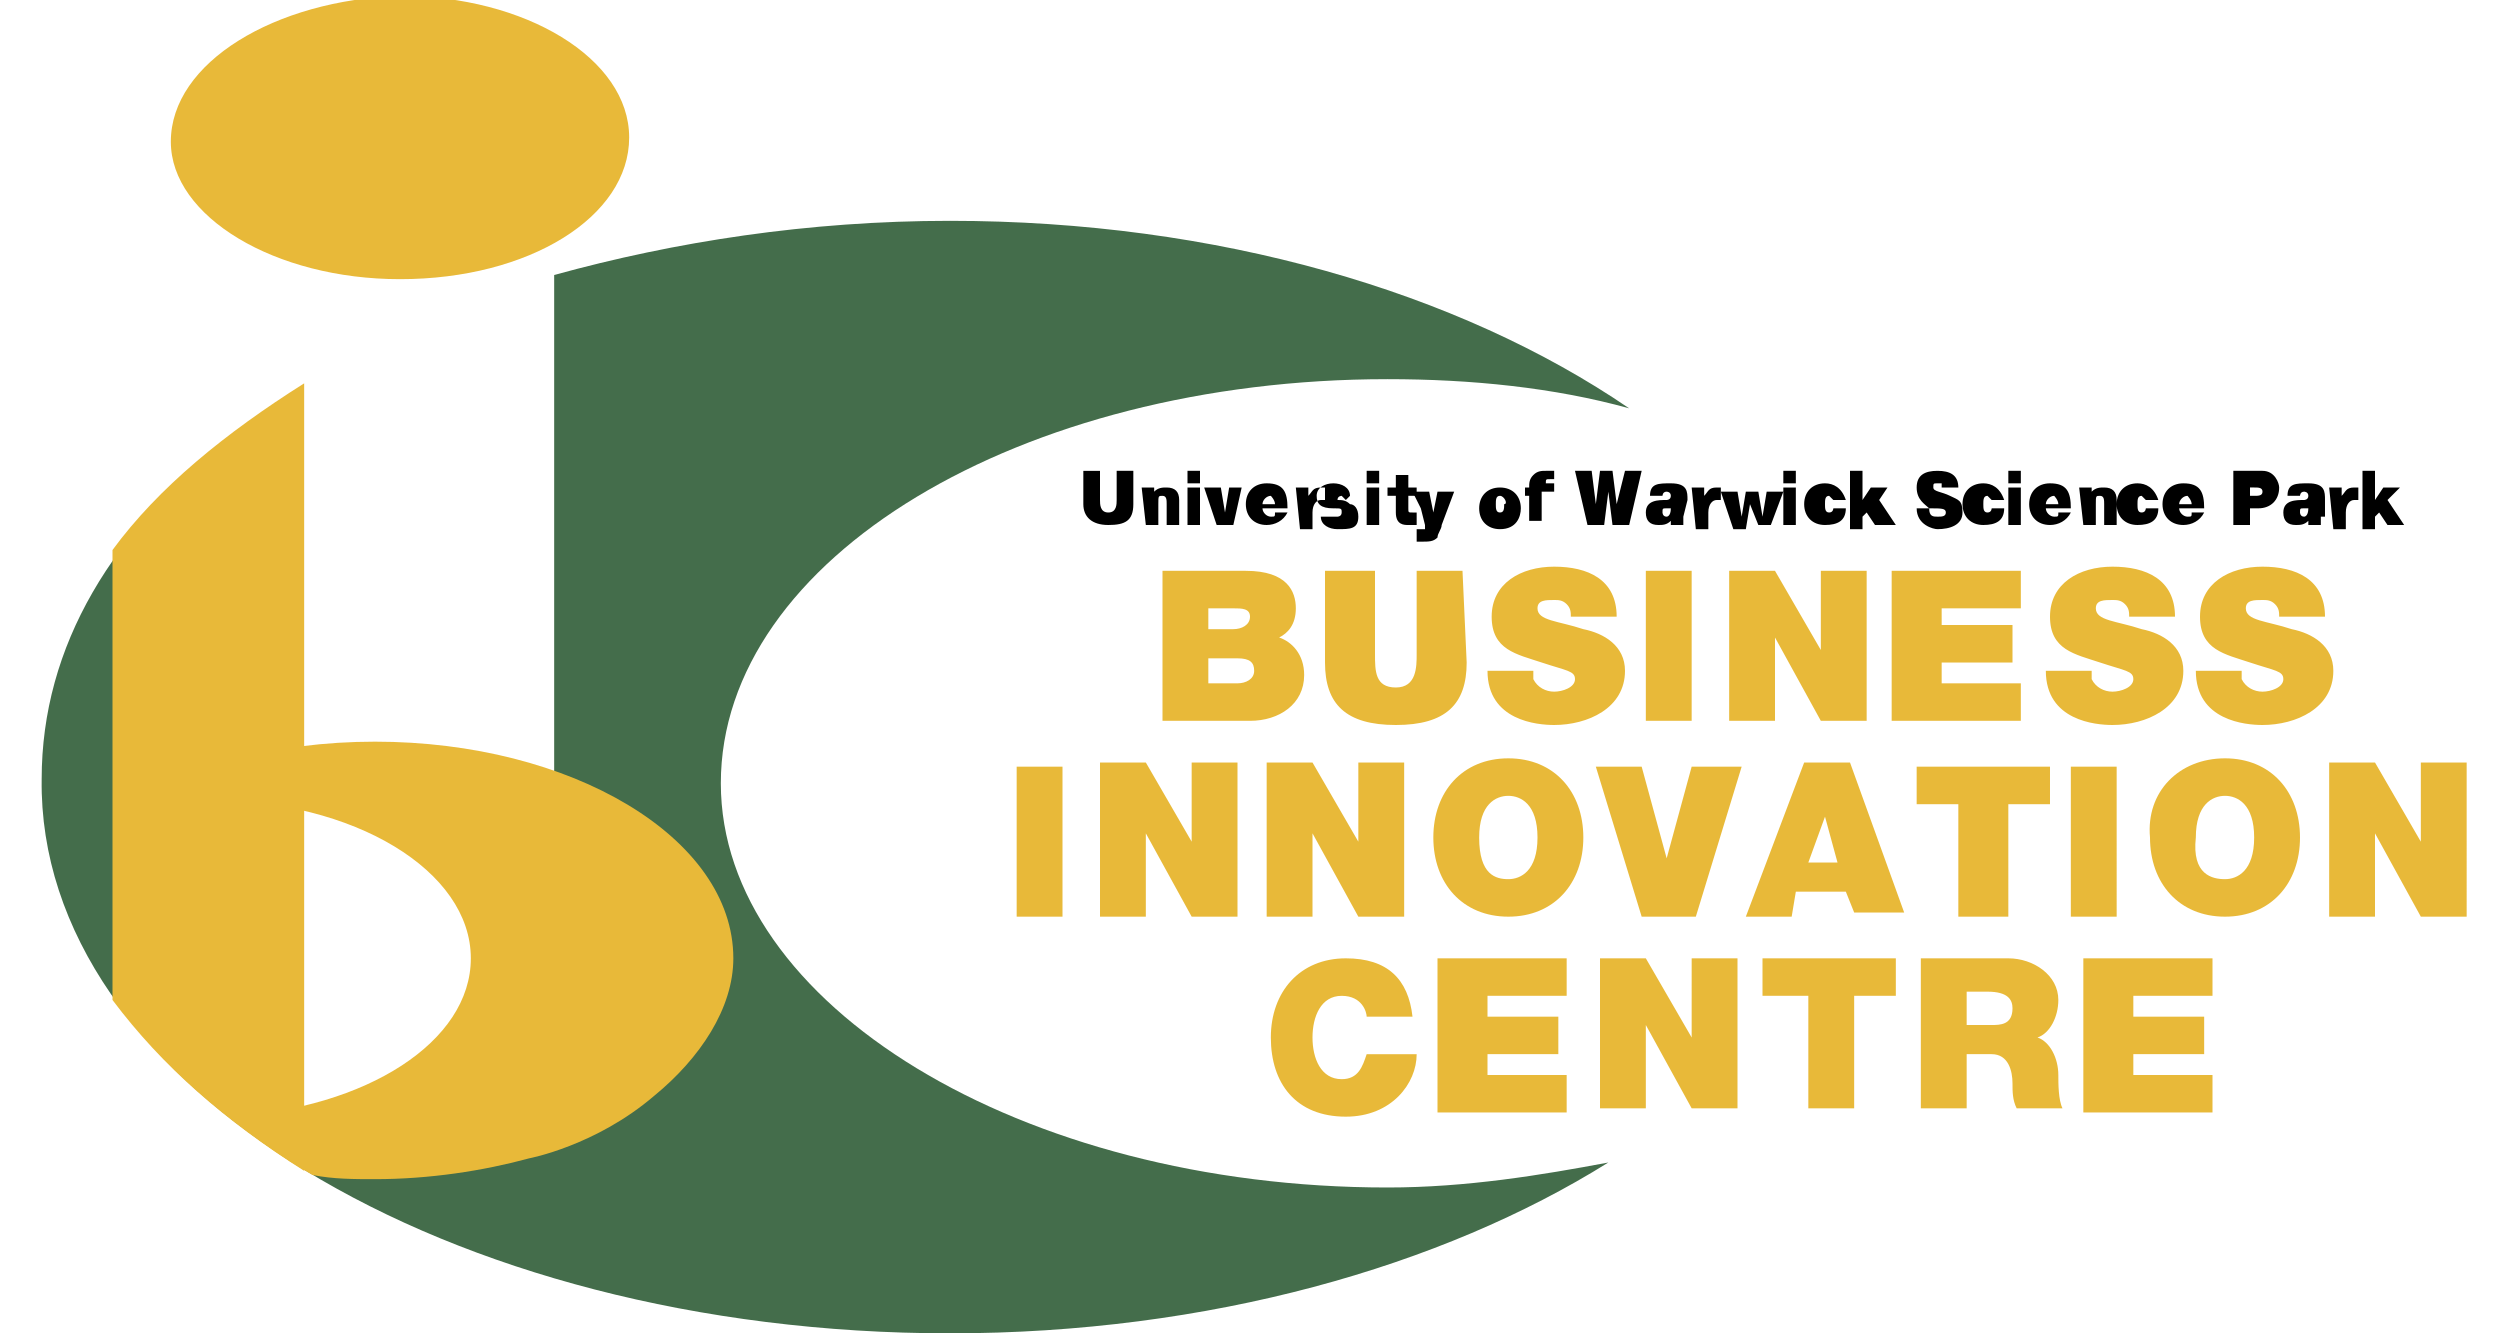
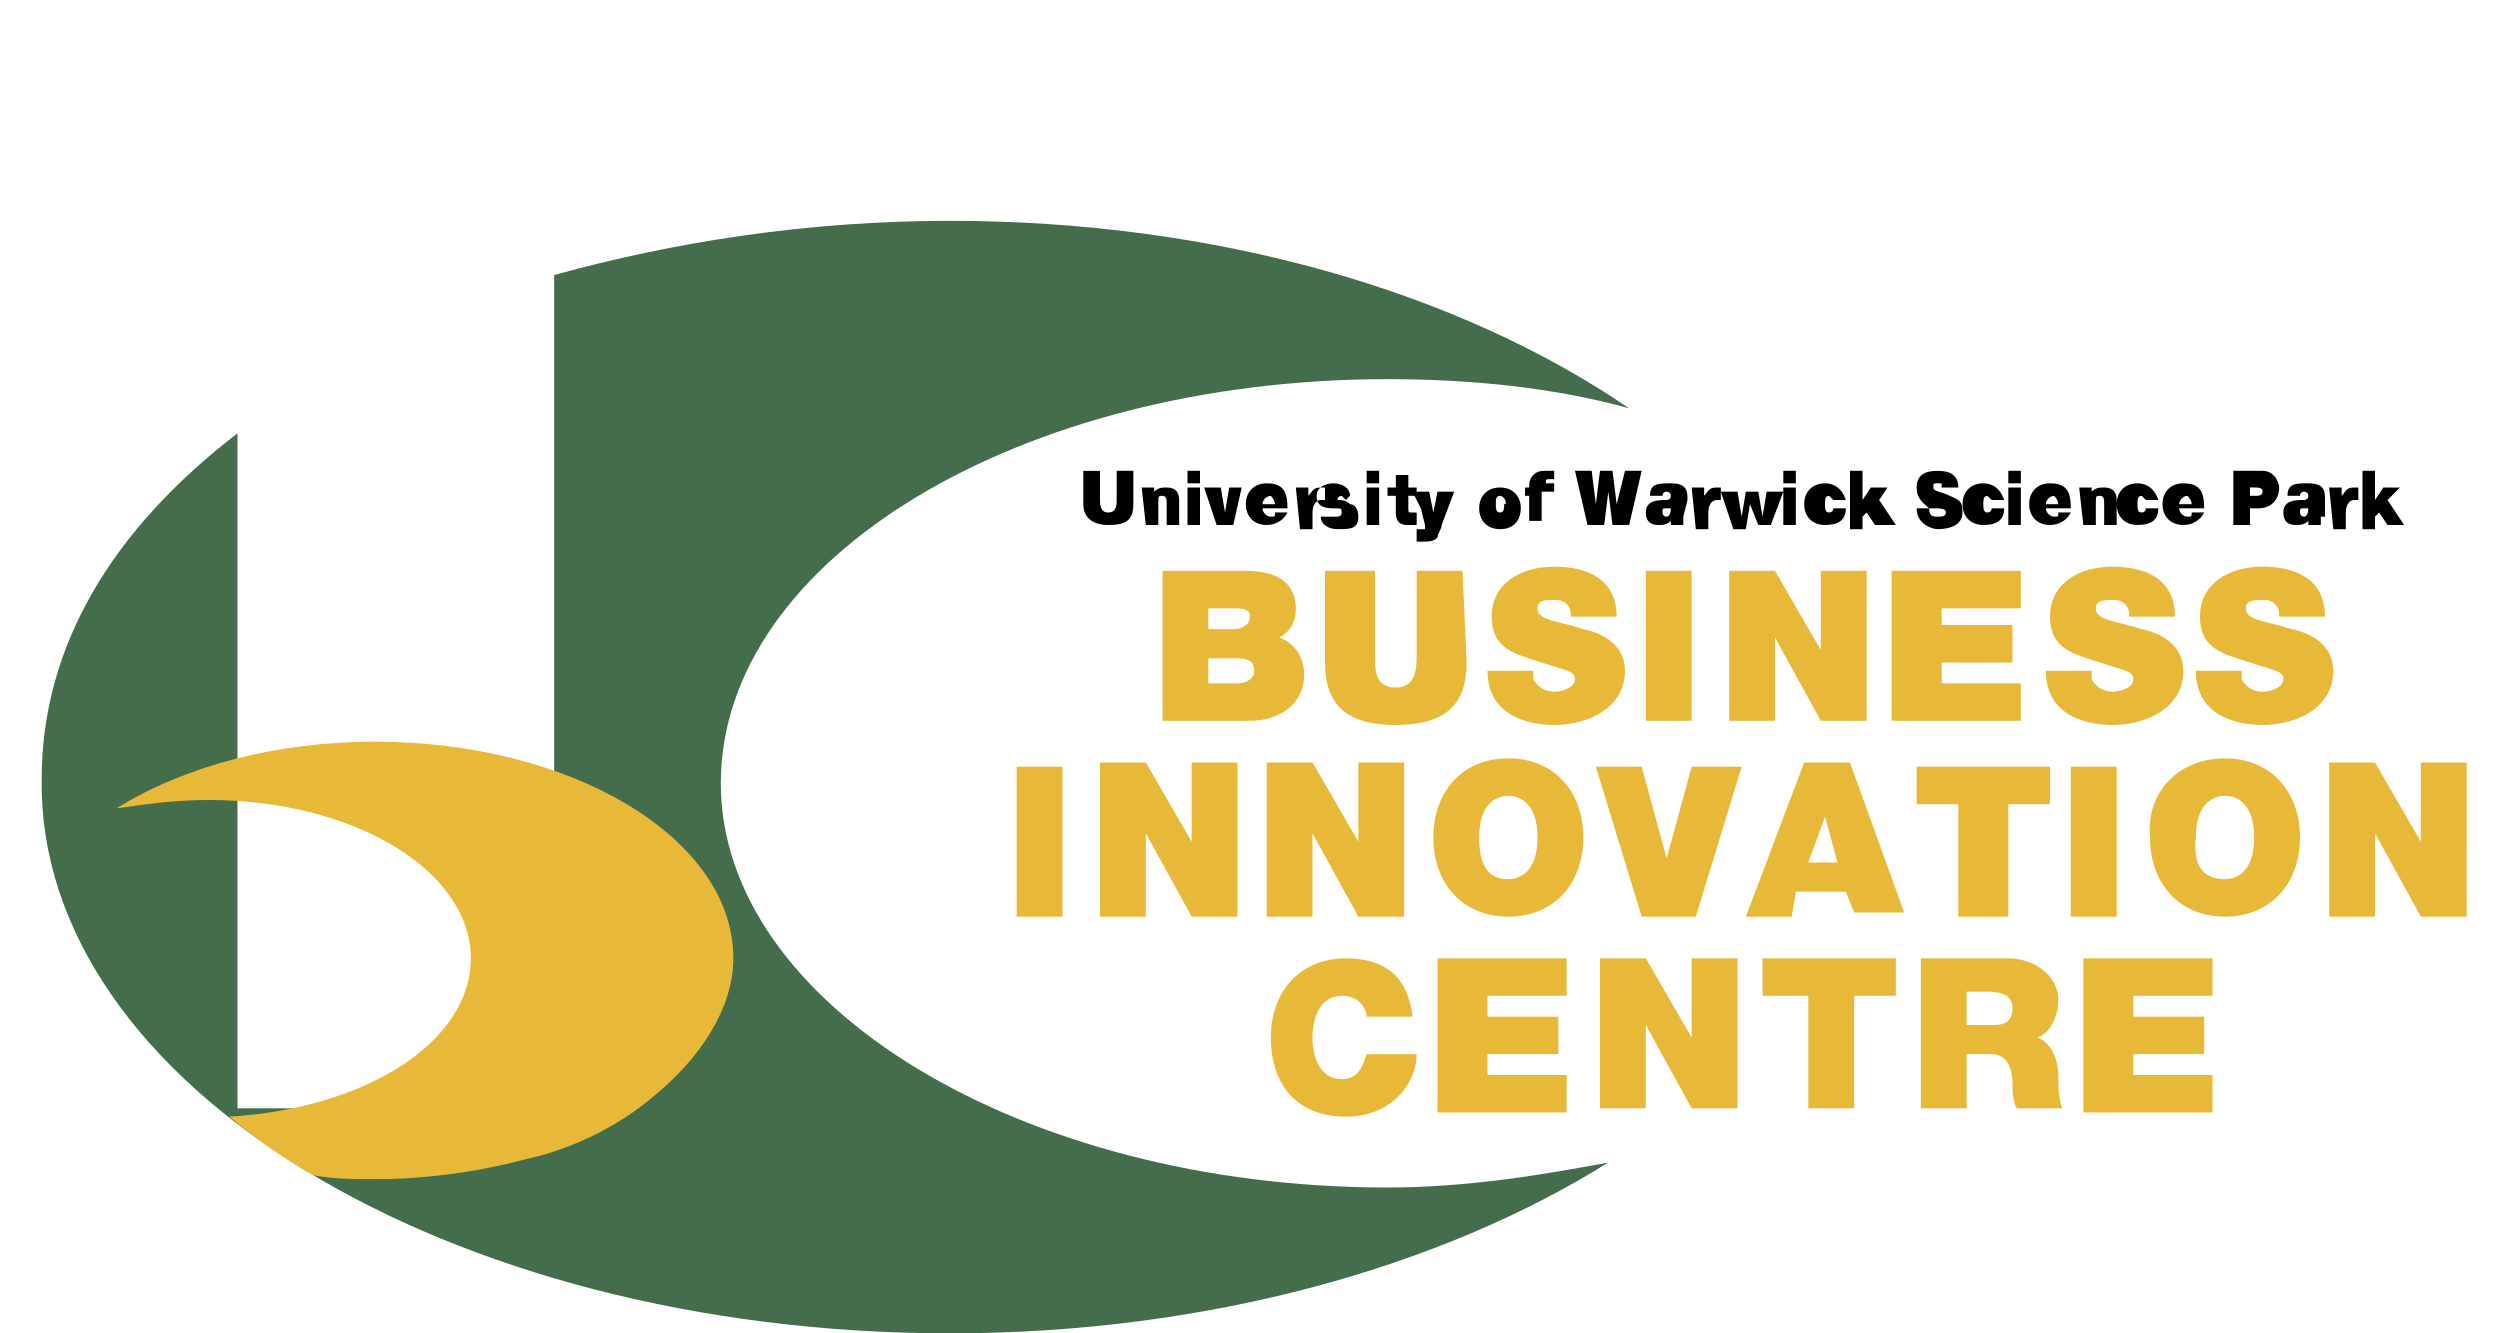
<svg xmlns="http://www.w3.org/2000/svg" version="1.1" id="Layer_1" x="0px" y="0px" viewBox="0 0 60 32" style="enable-background:new 0 0 60 32;" xml:space="preserve">
  <style type="text/css">
	.st0{fill-rule:evenodd;clip-rule:evenodd;fill:#E8B939;}
	.st1{fill-rule:evenodd;clip-rule:evenodd;fill:#446D4B;}
	.st2{fill-rule:evenodd;clip-rule:evenodd;}
</style>
-   <path class="st0" d="M9.6,6.7c3.1,0,5.5-1.5,5.5-3.4c0-1.9-2.5-3.4-5.5-3.4C6.6,0,4.1,1.5,4.1,3.4C4.1,5.2,6.6,6.7,9.6,6.7z" />
  <path class="st1" d="M33.3,28.5c-8.8,0-16-4.4-16-9.7c0-5.4,7.2-9.7,16-9.7c2,0,4,0.2,5.8,0.7C35,7,29.2,5.3,22.8,5.3  c-3.4,0-6.6,0.5-9.5,1.3v20H5.7V10.4c-3,2.3-4.7,5.1-4.7,8.3C0.9,26,10.7,32,22.8,32c6.2,0,11.8-1.6,15.8-4.1  C37,28.2,35.2,28.5,33.3,28.5z" />
  <path class="st0" d="M5,19.2c3.5,0,6.3,1.7,6.3,3.8c0,2-2.5,3.6-5.8,3.8c0.6,0.5,1.3,1,2,1.4c0.5,0.1,1,0.1,1.5,0.1  c1.3,0,2.6-0.2,3.7-0.5c0,0,1.6-0.3,3-1.5c1.1-0.9,1.9-2.1,1.9-3.3c0-2.9-3.9-5.2-8.6-5.2c-2.4,0-4.6,0.6-6.2,1.6  C3.5,19.3,4.2,19.2,5,19.2z" />
-   <path class="st0" d="M7.3,28.1V9.2c-1.9,1.2-3.5,2.5-4.6,4v10.8C3.9,25.6,5.4,26.9,7.3,28.1z" />
  <path class="st2" d="M27.2,12.1c0,0.4-0.2,0.5-0.6,0.5c-0.4,0-0.6-0.2-0.6-0.5v-0.8h0.4V12c0,0.1,0,0.3,0.2,0.3  c0.2,0,0.2-0.2,0.2-0.3v-0.7h0.4V12.1z M27.4,11.7h0.3v0.1h0c0.1-0.1,0.2-0.1,0.3-0.1c0.2,0,0.3,0.1,0.3,0.3v0.6H28v-0.5  c0-0.1,0-0.2-0.1-0.2c-0.1,0-0.1,0-0.1,0.2v0.5h-0.3L27.4,11.7L27.4,11.7z M28.5,12.6v-0.9h0.3v0.9H28.5z M28.5,11.6v-0.3h0.3v0.3  H28.5z M29.6,12.6h-0.4l-0.3-0.9h0.4l0.1,0.6h0l0.1-0.6h0.3L29.6,12.6z M30.6,12.1c0-0.1-0.1-0.2-0.1-0.2c-0.1,0-0.2,0.1-0.2,0.2  H30.6z M30.3,12.2c0,0.1,0.1,0.2,0.2,0.2c0.1,0,0.1,0,0.1-0.1h0.3c-0.1,0.2-0.3,0.3-0.5,0.3c-0.3,0-0.5-0.2-0.5-0.5  c0-0.3,0.2-0.5,0.5-0.5c0.4,0,0.5,0.2,0.5,0.6H30.3z M31.1,11.7h0.3v0.2h0c0.1-0.1,0.1-0.2,0.3-0.2c0,0,0.1,0,0.1,0V12  c0,0-0.1,0-0.1,0c-0.1,0-0.2,0.1-0.2,0.3v0.4h-0.3L31.1,11.7L31.1,11.7z M32.3,12C32.3,11.9,32.3,11.9,32.3,12  C32.3,11.9,32.3,11.9,32.3,12c-0.1-0.1-0.1-0.1-0.1-0.1c0,0-0.1,0-0.1,0.1c0,0,0,0,0,0c0.1,0,0.2,0,0.3,0.1c0.1,0,0.2,0.1,0.2,0.3  c0,0.3-0.2,0.3-0.5,0.3c-0.2,0-0.4-0.1-0.4-0.3h0.3c0,0,0,0,0,0c0,0,0,0,0,0c0,0,0,0,0.1,0c0,0,0.1,0,0.1-0.1c0-0.1,0-0.1-0.2-0.1  c-0.3,0-0.4-0.1-0.4-0.3c0-0.2,0.2-0.3,0.4-0.3c0.2,0,0.4,0.1,0.4,0.3L32.3,12L32.3,12z M32.8,12.6v-0.9h0.3v0.9H32.8z M32.8,11.6  v-0.3h0.3v0.3H32.8z M33.8,11.7h0.2v0.2h-0.2v0.3c0,0.1,0,0.1,0.1,0.1c0,0,0.1,0,0.1,0v0.3c-0.1,0-0.1,0-0.2,0c-0.1,0-0.3,0-0.3-0.3  v-0.4h-0.2v-0.2h0.2v-0.3h0.3L33.8,11.7L33.8,11.7z" />
  <path class="st2" d="M34.6,12.6c0,0.1-0.1,0.2-0.1,0.3c-0.1,0.1-0.2,0.1-0.4,0.1H34v-0.3h0.1c0,0,0.1,0,0.1,0c0,0,0,0,0-0.1  c0,0-0.1-0.4-0.1-0.4l-0.2-0.4h0.4l0.1,0.5h0l0.1-0.5h0.4L34.6,12.6z M36,12.7c-0.3,0-0.5-0.2-0.5-0.5c0-0.3,0.2-0.5,0.5-0.5  c0.3,0,0.5,0.2,0.5,0.5C36.5,12.4,36.4,12.7,36,12.7z M36,11.9c-0.1,0-0.1,0.1-0.1,0.2c0,0.1,0,0.2,0.1,0.2c0.1,0,0.1-0.1,0.1-0.2  C36.2,12.1,36.1,11.9,36,11.9z M36.7,11.9h-0.1v-0.2h0.1c0-0.1,0-0.2,0.1-0.3c0.1-0.1,0.2-0.1,0.3-0.1c0.1,0,0.1,0,0.2,0v0.2  c0,0-0.1,0-0.1,0c-0.1,0-0.1,0-0.1,0.1h0.2v0.2H37v0.7h-0.3L36.7,11.9L36.7,11.9z M39.1,12.6h-0.4l-0.1-0.8h0l-0.1,0.8h-0.4  l-0.3-1.3h0.4l0.1,0.8h0l0.1-0.8h0.3l0.1,0.8h0l0.2-0.8h0.4L39.1,12.6z M40.4,12.4c0,0.1,0,0.2,0,0.2h-0.3c0,0,0-0.1,0-0.1h0  c-0.1,0.1-0.2,0.1-0.3,0.1c-0.2,0-0.3-0.1-0.3-0.3c0-0.3,0.3-0.3,0.5-0.3c0,0,0.1,0,0.1-0.1c0-0.1-0.1-0.1-0.1-0.1  c-0.1,0-0.1,0.1-0.1,0.1h-0.3c0-0.3,0.2-0.3,0.5-0.3c0.4,0,0.4,0.2,0.4,0.4L40.4,12.4L40.4,12.4z M40.1,12.2c0,0-0.1,0-0.1,0  c-0.1,0-0.1,0-0.1,0.1c0,0,0,0.1,0.1,0.1C40,12.4,40.1,12.4,40.1,12.2L40.1,12.2z M40.6,11.7h0.3v0.2h0c0.1-0.1,0.1-0.2,0.3-0.2  c0,0,0.1,0,0.1,0V12c0,0-0.1,0-0.1,0c-0.1,0-0.2,0.1-0.2,0.3v0.4h-0.3L40.6,11.7L40.6,11.7z" />
  <path class="st2" d="M42.5,12.6h-0.3L42,12.1h0l-0.1,0.6h-0.3l-0.3-0.9h0.4l0.1,0.6h0l0.1-0.6h0.3l0.1,0.6h0l0.1-0.6h0.4L42.5,12.6z   M42.8,12.6v-0.9h0.3v0.9H42.8z M42.8,11.6v-0.3h0.3v0.3H42.8z M44,12C44,12,43.9,12,44,12c-0.1-0.1-0.1-0.1-0.1-0.1  c-0.1,0-0.1,0.1-0.1,0.2c0,0.1,0,0.2,0.1,0.2c0.1,0,0.1-0.1,0.1-0.1h0.3c0,0.3-0.2,0.4-0.5,0.4c-0.3,0-0.5-0.2-0.5-0.5  c0-0.3,0.2-0.5,0.5-0.5c0.2,0,0.4,0.1,0.5,0.4L44,12L44,12z M44.4,11.3h0.3V12l0.2-0.3h0.4L45.1,12l0.4,0.6H45l-0.2-0.3l-0.1,0.1  v0.3h-0.3V11.3z M46.3,12.2C46.3,12.2,46.4,12.3,46.3,12.2c0,0.2,0.1,0.2,0.2,0.2c0.1,0,0.2,0,0.2-0.1  C46.7,12.2,46.6,12.2,46.3,12.2C46.2,12.1,46,12,46,11.7c0-0.3,0.2-0.4,0.5-0.4c0.3,0,0.5,0.1,0.5,0.4h-0.4c0,0,0,0,0-0.1  c0,0,0,0,0,0c0,0-0.1,0-0.1,0c-0.1,0-0.1,0-0.1,0.1c0,0.1,0.2,0.1,0.4,0.2c0.2,0.1,0.3,0.1,0.3,0.4c0,0.3-0.3,0.4-0.6,0.4  c-0.1,0-0.5-0.1-0.5-0.5H46.3z M47.8,12C47.8,12,47.7,12,47.8,12c-0.1-0.1-0.1-0.1-0.1-0.1c-0.1,0-0.1,0.1-0.1,0.2  c0,0.1,0,0.2,0.1,0.2c0.1,0,0.1-0.1,0.1-0.1h0.3c0,0.3-0.2,0.4-0.5,0.4c-0.3,0-0.5-0.2-0.5-0.5c0-0.3,0.2-0.5,0.5-0.5  c0.2,0,0.4,0.1,0.5,0.4L47.8,12L47.8,12z M48.2,12.6v-0.9h0.3v0.9H48.2z M48.2,11.6v-0.3h0.3v0.3H48.2z M49.4,12.1  c0-0.1-0.1-0.2-0.1-0.2c-0.1,0-0.2,0.1-0.2,0.2H49.4z M49.1,12.2c0,0.1,0.1,0.2,0.2,0.2c0.1,0,0.1,0,0.1-0.1h0.3  c-0.1,0.2-0.3,0.3-0.5,0.3c-0.3,0-0.5-0.2-0.5-0.5c0-0.3,0.2-0.5,0.5-0.5c0.4,0,0.5,0.2,0.5,0.6H49.1z M49.9,11.7h0.3v0.1h0  c0.1-0.1,0.2-0.1,0.3-0.1c0.2,0,0.3,0.1,0.3,0.3v0.6h-0.3v-0.5c0-0.1,0-0.2-0.1-0.2c-0.1,0-0.1,0-0.1,0.2v0.5h-0.3L49.9,11.7  L49.9,11.7z M51.5,12C51.5,12,51.5,12,51.5,12c-0.1-0.1-0.1-0.1-0.1-0.1c-0.1,0-0.1,0.1-0.1,0.2c0,0.1,0,0.2,0.1,0.2  c0.1,0,0.1-0.1,0.1-0.1h0.3c0,0.3-0.2,0.4-0.5,0.4c-0.3,0-0.5-0.2-0.5-0.5c0-0.3,0.2-0.5,0.5-0.5c0.2,0,0.4,0.1,0.5,0.4L51.5,12  L51.5,12z M52.3,12.2c0,0.1,0.1,0.2,0.2,0.2c0.1,0,0.1,0,0.1-0.1h0.3c-0.1,0.2-0.3,0.3-0.5,0.3c-0.3,0-0.5-0.2-0.5-0.5  c0-0.3,0.2-0.5,0.5-0.5c0.4,0,0.5,0.2,0.5,0.6H52.3z M52.6,12.1c0-0.1-0.1-0.2-0.1-0.2c-0.1,0-0.2,0.1-0.2,0.2H52.6z M53.7,11.3h0.6  c0.3,0,0.4,0.3,0.4,0.4c0,0.3-0.2,0.5-0.5,0.5H54v0.4h-0.4V11.3z M54,11.9h0.1c0.1,0,0.2,0,0.2-0.1c0-0.1-0.1-0.1-0.2-0.1H54  L54,11.9L54,11.9z M55.7,12.4c0,0.1,0,0.2,0,0.2h-0.3c0,0,0-0.1,0-0.1h0c-0.1,0.1-0.2,0.1-0.3,0.1c-0.2,0-0.3-0.1-0.3-0.3  c0-0.3,0.3-0.3,0.5-0.3c0,0,0.1,0,0.1-0.1c0-0.1-0.1-0.1-0.1-0.1c-0.1,0-0.1,0.1-0.1,0.1h-0.3c0-0.3,0.2-0.3,0.5-0.3  c0.4,0,0.4,0.2,0.4,0.4V12.4z M55.4,12.2c0,0-0.1,0-0.1,0c-0.1,0-0.1,0-0.1,0.1c0,0,0,0.1,0.1,0.1C55.3,12.4,55.4,12.4,55.4,12.2  L55.4,12.2z M55.9,11.7h0.3v0.2h0c0.1-0.1,0.1-0.2,0.3-0.2c0,0,0.1,0,0.1,0V12c0,0-0.1,0-0.1,0c-0.1,0-0.2,0.1-0.2,0.3v0.4h-0.3  L55.9,11.7L55.9,11.7z M56.7,11.3H57V12l0.2-0.3h0.4L57.3,12l0.4,0.6h-0.4l-0.2-0.3L57,12.4v0.3h-0.3V11.3z" />
  <path class="st0" d="M27.9,13.7h2c1,0,1.2,0.5,1.2,0.9c0,0.4-0.2,0.6-0.4,0.7c0.3,0.1,0.6,0.4,0.6,0.9c0,0.7-0.6,1.1-1.3,1.1h-2.1  L27.9,13.7L27.9,13.7z M29,16.4h0.7c0.2,0,0.4-0.1,0.4-0.3c0-0.2-0.1-0.3-0.4-0.3H29L29,16.4L29,16.4z M29,15.1h0.6  c0.2,0,0.4-0.1,0.4-0.3c0-0.2-0.2-0.2-0.4-0.2H29V15.1z M35.2,15.9c0,1-0.5,1.5-1.7,1.5s-1.7-0.5-1.7-1.5v-2.2H33v2  c0,0.4,0,0.8,0.5,0.8c0.5,0,0.5-0.5,0.5-0.8v-2h1.1L35.2,15.9L35.2,15.9z M36.8,16.1c0,0.1,0,0.2,0,0.2c0.1,0.2,0.3,0.3,0.5,0.3  c0.2,0,0.5-0.1,0.5-0.3c0-0.2-0.2-0.2-0.8-0.4c-0.6-0.2-1.2-0.3-1.2-1.1c0-0.8,0.7-1.2,1.5-1.2c0.8,0,1.5,0.3,1.5,1.2h-1.1  c0-0.1,0-0.2-0.1-0.3c-0.1-0.1-0.2-0.1-0.3-0.1c-0.2,0-0.4,0-0.4,0.2c0,0.3,0.5,0.3,1.1,0.5c0.5,0.1,1,0.4,1,1  c0,0.9-0.9,1.3-1.7,1.3c-0.4,0-1.6-0.1-1.6-1.3L36.8,16.1L36.8,16.1z M39.5,17.3v-3.6h1.1v3.6H39.5z M41.5,13.7h1.1l1.1,1.9h0v-1.9  h1.1v3.6h-1.1l-1.1-2h0v2h-1.1V13.7z M45.5,13.7h3v0.9h-1.9V15h1.7v0.9h-1.7v0.5h1.9v0.9h-3.1V13.7z M50.2,16.1c0,0.1,0,0.2,0,0.2  c0.1,0.2,0.3,0.3,0.5,0.3c0.2,0,0.5-0.1,0.5-0.3c0-0.2-0.2-0.2-0.8-0.4c-0.6-0.2-1.2-0.3-1.2-1.1c0-0.8,0.7-1.2,1.5-1.2  c0.8,0,1.5,0.3,1.5,1.2h-1.1c0-0.1,0-0.2-0.1-0.3c-0.1-0.1-0.2-0.1-0.3-0.1c-0.2,0-0.4,0-0.4,0.2c0,0.3,0.5,0.3,1.1,0.5  c0.5,0.1,1,0.4,1,1c0,0.9-0.9,1.3-1.7,1.3c-0.4,0-1.6-0.1-1.6-1.3L50.2,16.1L50.2,16.1z M53.8,16.1c0,0.1,0,0.2,0,0.2  c0.1,0.2,0.3,0.3,0.5,0.3c0.2,0,0.5-0.1,0.5-0.3c0-0.2-0.2-0.2-0.8-0.4c-0.6-0.2-1.2-0.3-1.2-1.1c0-0.8,0.7-1.2,1.5-1.2  c0.8,0,1.5,0.3,1.5,1.2h-1.1c0-0.1,0-0.2-0.1-0.3c-0.1-0.1-0.2-0.1-0.3-0.1c-0.2,0-0.4,0-0.4,0.2c0,0.3,0.5,0.3,1.1,0.5  c0.5,0.1,1,0.4,1,1c0,0.9-0.9,1.3-1.7,1.3c-0.4,0-1.6-0.1-1.6-1.3L53.8,16.1L53.8,16.1z M24.4,22v-3.6h1.1V22H24.4z M26.4,18.3h1.1  l1.1,1.9h0v-1.9h1.1V22h-1.1l-1.1-2h0v2h-1.1V18.3z M30.4,18.3h1.1l1.1,1.9h0v-1.9h1.1V22h-1.1l-1.1-2h0v2h-1.1V18.3z M36.2,18.2  c1.1,0,1.8,0.8,1.8,1.9c0,1.1-0.7,1.9-1.8,1.9c-1.1,0-1.8-0.8-1.8-1.9C34.4,19,35.1,18.2,36.2,18.2z M36.2,21.1c0.3,0,0.7-0.2,0.7-1  c0-0.8-0.4-1-0.7-1c-0.3,0-0.7,0.2-0.7,1C35.5,21,35.9,21.1,36.2,21.1z M40.7,22h-1.3l-1.1-3.6h1.1l0.6,2.2h0l0.6-2.2h1.2L40.7,22z   M43.3,18.3h1.1l1.3,3.6h-1.2l-0.2-0.5h-1.2L43,22h-1.1L43.3,18.3z M44.1,20.7l-0.3-1.1h0l-0.4,1.1H44.1z M47,19.3h-1v-0.9h3.2v0.9  h-1V22H47V19.3z M49.7,22v-3.6h1.1V22H49.7z M53.4,18.2c1.1,0,1.8,0.8,1.8,1.9c0,1.1-0.7,1.9-1.8,1.9c-1.1,0-1.8-0.8-1.8-1.9  C51.5,19,52.3,18.2,53.4,18.2z M53.4,21.1c0.3,0,0.7-0.2,0.7-1c0-0.8-0.4-1-0.7-1c-0.3,0-0.7,0.2-0.7,1C52.6,21,53.1,21.1,53.4,21.1  z M55.9,18.3H57l1.1,1.9h0v-1.9h1.1V22h-1.1L57,20h0v2h-1.1V18.3z M32.8,24.4c0-0.1-0.1-0.5-0.6-0.5c-0.5,0-0.7,0.5-0.7,1  c0,0.5,0.2,1,0.7,1c0.4,0,0.5-0.3,0.6-0.6H34c0,0.7-0.6,1.5-1.7,1.5c-1.2,0-1.8-0.8-1.8-1.9c0-1.1,0.7-1.9,1.8-1.9  c1,0,1.5,0.5,1.6,1.4L32.8,24.4L32.8,24.4z M34.6,23h3v0.9h-1.9v0.5h1.7v0.9h-1.7v0.5h1.9v0.9h-3.1V23z M38.4,23h1.1l1.1,1.9h0V23  h1.1v3.6h-1.1l-1.1-2h0v2h-1.1V23z M43.3,23.9h-1V23h3.2v0.9h-1v2.7h-1.1V23.9z M46.1,23h2.1c0.6,0,1.2,0.4,1.2,1  c0,0.4-0.2,0.8-0.5,0.9c0.3,0.1,0.5,0.5,0.5,0.9c0,0.2,0,0.6,0.1,0.8h-1.1c-0.1-0.2-0.1-0.4-0.1-0.6c0-0.3-0.1-0.7-0.5-0.7h-0.6v1.3  h-1.1L46.1,23L46.1,23z M47.2,24.6h0.6c0.2,0,0.5,0,0.5-0.4c0-0.2-0.1-0.4-0.6-0.4h-0.5V24.6z M50.1,23h3v0.9h-1.9v0.5h1.7v0.9h-1.7  v0.5h1.9v0.9h-3.1V23z" />
</svg>